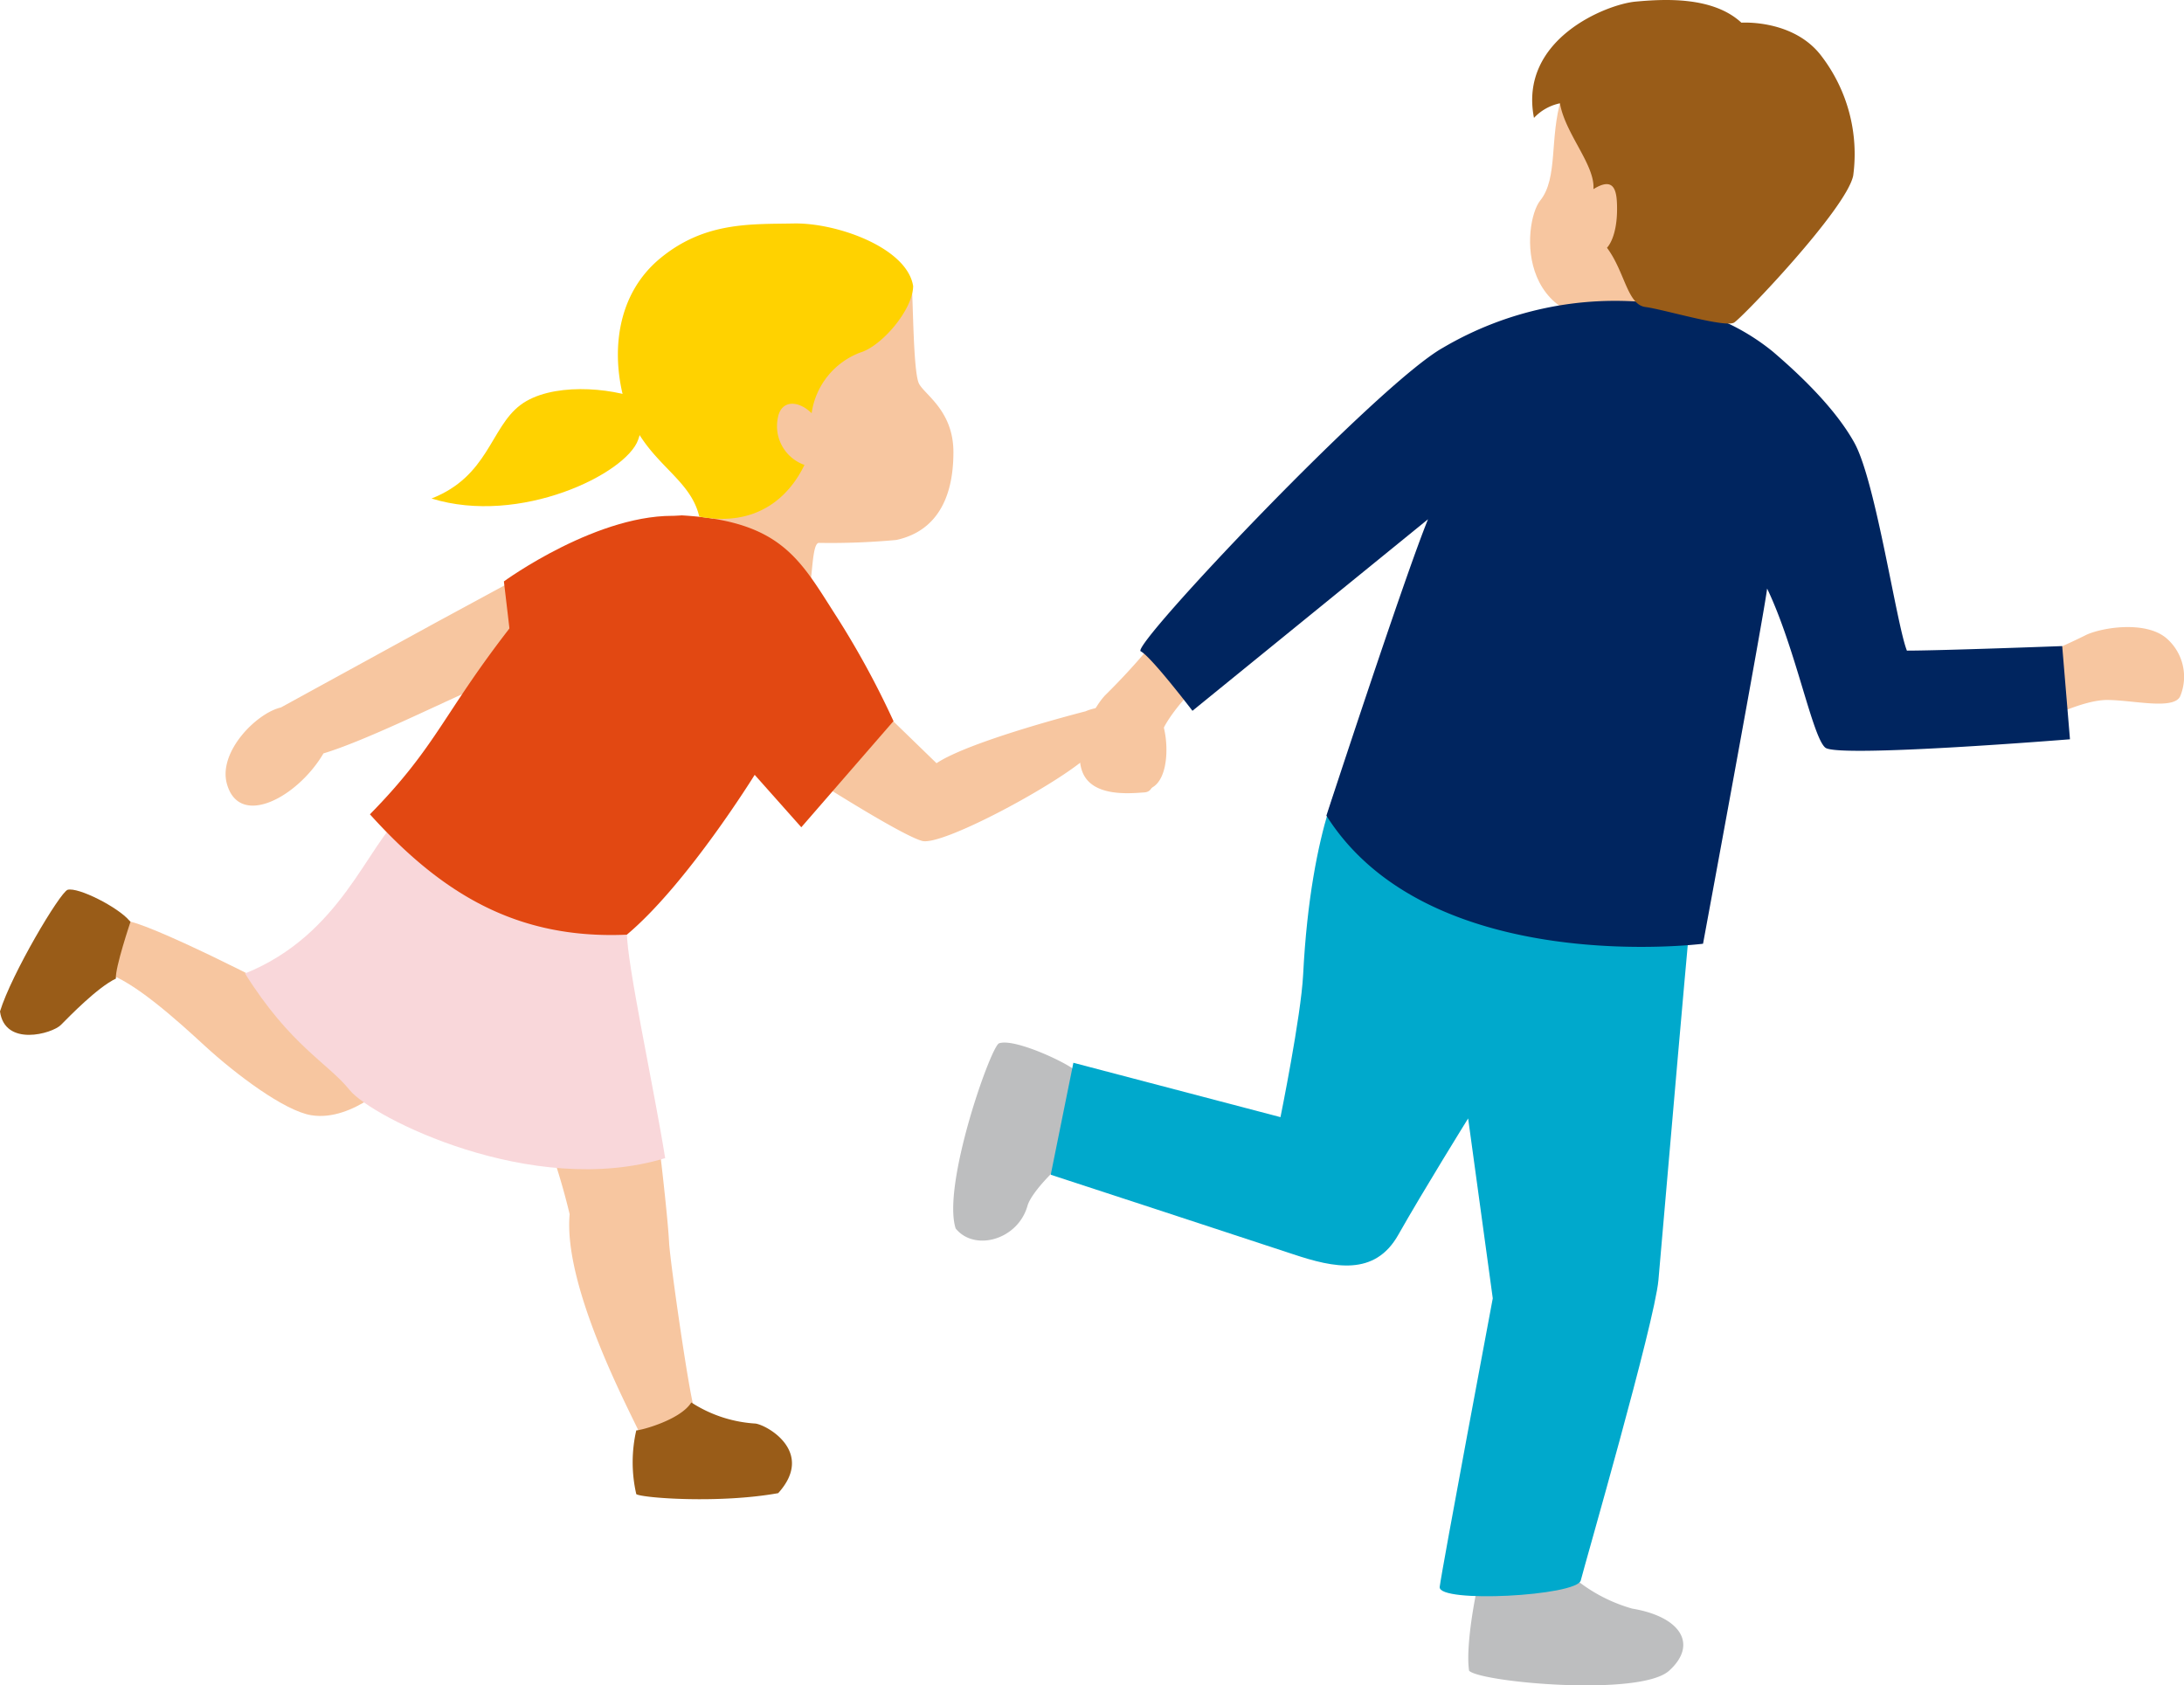
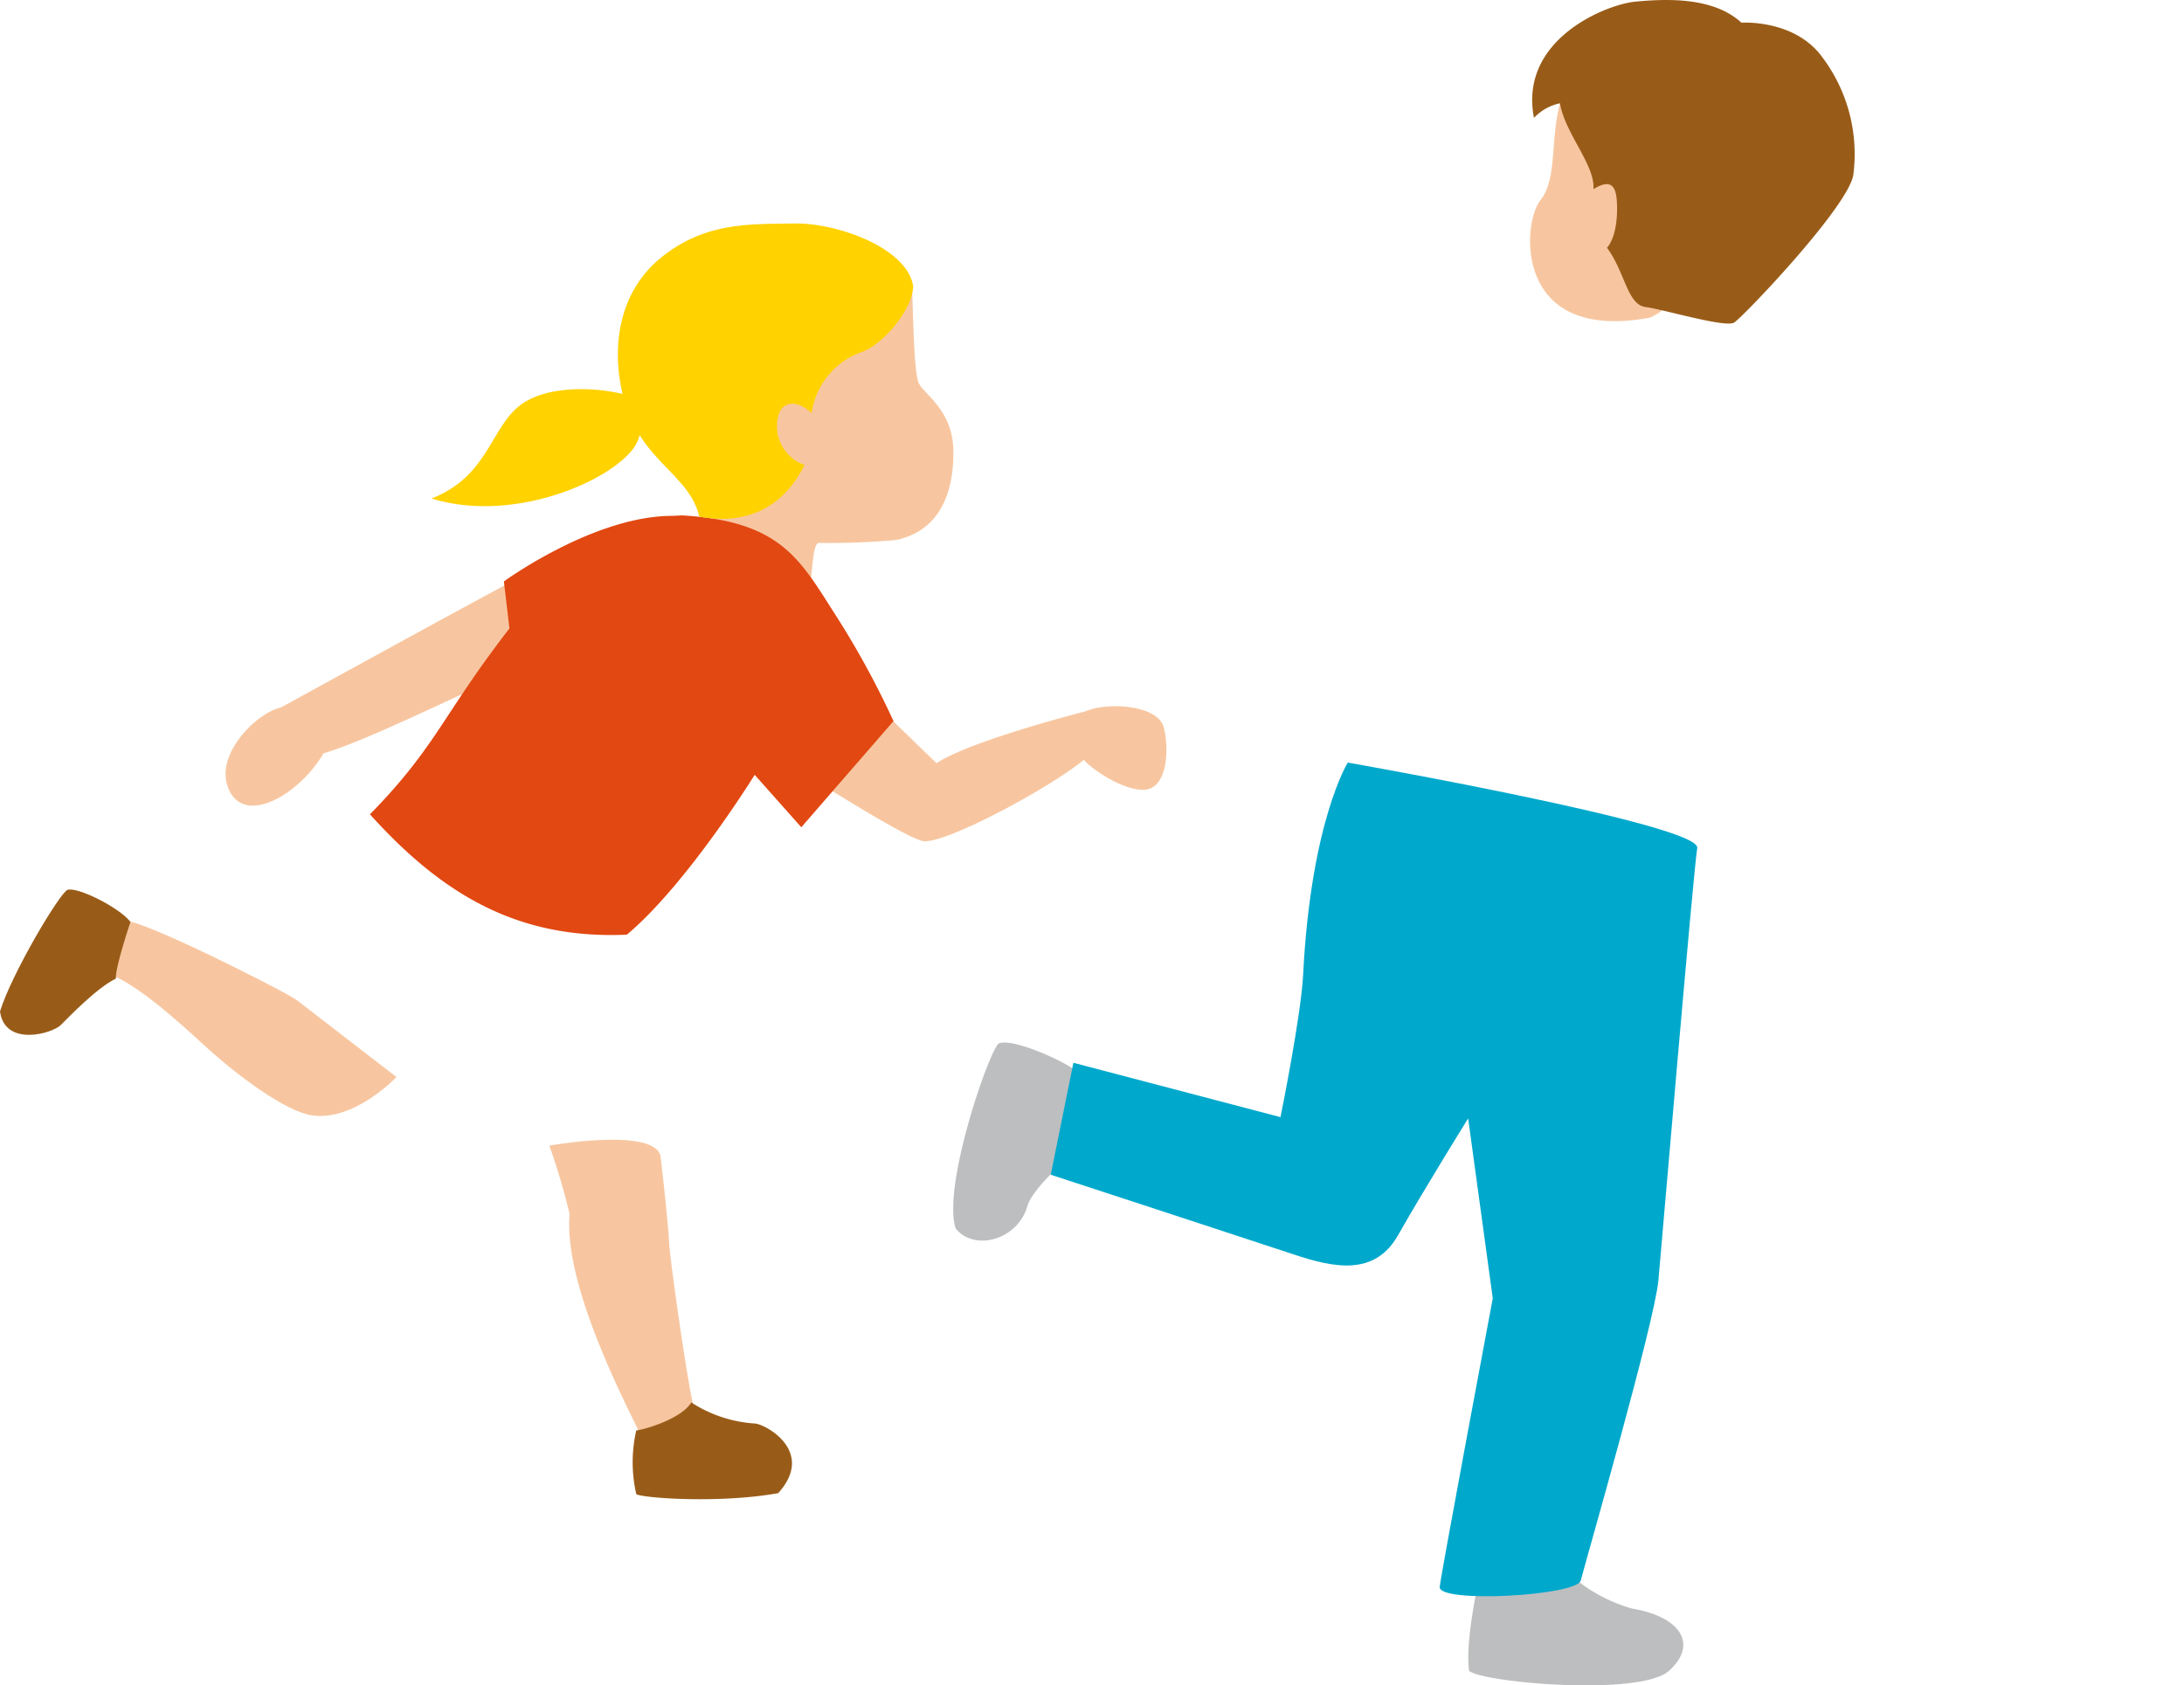
<svg xmlns="http://www.w3.org/2000/svg" width="186.225" height="143.72">
  <path fill="#f7c6a0" d="m48.391 47.01-11.2 6.066-13.239 7.255c-2.094.485-5.357 3.79-4.606 6.506 1.06 3.832 6.044 1.147 8.236-2.59 3.375-1.012 9.43-3.992 12.214-5.217 1.407-.62 10.445-3.047 11.138-3.263 2.058-.648 1.158-6.728-2.543-8.758m26.023 12.796 5.441 5.279c2.924-1.94 12.71-4.426 12.71-4.426 1.845-.813 6.181-.547 6.669 1.376s.3 5.307-1.749 5.315-4.782-2.116-5.066-2.557c-2.96 2.461-12.136 7.356-13.784 6.921s-8.368-4.7-8.368-4.7Zm3.325-35.496c.126 1.36.129 7.448.622 8.407s2.963 2.324 2.935 5.907c-.014 2-.353 6.439-4.864 7.423a61 61 0 0 1-6.621.249c-.69.078-.474 4.261-1.057 4.261-7.978-.014-8.763-9.806-8.763-9.806S71.35 24.791 77.739 24.309M56.31 98.52c.165 1.318.659 5.764.74 7.409s1.73 13.091 2.142 14.16-4.527 2.388-4.527 2.388c-.74-1.727-6.669-12.6-6.092-18.934a58 58 0 0 0-1.73-5.848s8.727-1.561 9.467.824" />
  <path fill="#995c18" d="M54.252 121.979c.412 0 3.787-.9 4.693-2.383a11.3 11.3 0 0 0 5.478 1.8c1.071.163 5.06 2.478 1.931 5.935-5.021.905-11.609.415-12.1.084a12.14 12.14 0 0 1 0-5.436" />
  <path fill="#f7c6a0" d="M25.297 85.281c-1.315-.905-13.072-6.815-14.555-6.733s-1.77 4.409-1.77 4.409c2.388.659 6.207 4.126 8.46 6.2 2.694 2.478 6.818 5.565 9.091 5.943 3.641.608 7.283-3.255 7.283-3.255Z" />
  <path fill="#995c18" d="M11.129 78.603s-1.329 3.942-1.247 4.85c-1.564.74-3.953 3.21-4.693 3.953S.412 89.295 0 86.251c.987-3.213 5.1-10.123 5.764-10.372.9-.247 4.267 1.463 5.256 2.615" />
-   <path fill="#f9d7da" d="M34.357 69.442c-3.089 2.649-5.231 10.249-13.464 13.574 3.877 6.176 7.059 7.622 8.926 9.946 1.845 2.3 15.542 9.259 26.9 5.8-.979-6.092-3.268-16.562-3.268-19.279S34.357 69.442 34.357 69.442" />
  <path fill="#e24812" d="M58.113 43.949c-3.807.331-8.3 1.545-14.21 9.049-6.131 7.793-6.537 10.512-12.36 16.444 6.125 6.787 12.553 10.678 21.908 10.263 5.13-4.3 10.9-13.63 10.9-13.63l3.975 4.471 7.86-9.052a74 74 0 0 0-4.8-8.828c-3.145-4.883-4.662-8.222-13.271-8.718" />
  <path fill="#ffd200" d="M77.862 24.399c-.02 2.013-2.68 5.127-4.522 5.668a6.51 6.51 0 0 0-4.135 5.169c-1.186-1.155-2.6-1.1-2.873.367a3.506 3.506 0 0 0 2.262 4.043c-1.158 2.428-3.807 5.38-8.968 4.412-.855-3.692-5.049-4.69-6.467-10.165-1-3.86-.62-8.783 3.165-11.889s7.681-2.875 11.357-2.947 9.669 2.072 10.182 5.343" />
  <path fill="#ffd200" d="M54.729 34.101c-2.728-1.11-7.827-1.486-10.372.451s-2.719 6.064-7.561 7.959c7.535 2.335 16.6-2.105 17.619-5.012s.314-3.4.314-3.4" />
-   <path fill="#f7c6a0" d="M98.519 54.571a57 57 0 0 1-4.292 4.726c-1.02 1.082-2.758 4.331-1.943 6.5s3.984 1.873 5.312 1.774.62-2.758 1.334-4.824 3.577-4.726 3.577-4.726Zm73.537 2.077a57 57 0 0 0 5.865-2.523c1.357-.617 4.993-1.2 6.776.275a4.34 4.34 0 0 1 1.211 4.956c-.524 1.225-4.07.331-6.257.336s-5.632 1.847-5.632 1.847Z" />
  <path fill="#bdbebf" d="m91.743 91.339.169 6.852c-1.528.95-3.967 3.448-4.3 4.637-.83 2.924-4.533 3.916-6.125 1.931-1.169-3.65 2.915-15.306 3.681-15.78 1.273-.491 5.865 1.665 6.579 2.36m34.845 41.865c1.606-.247 5.284.928 6.15-.059a13.55 13.55 0 0 0 6.431 4.031c4.18.7 5.615 3.075 3.145 5.3s-16.063.99-17.05 0c-.373-2.344.83-8.407 1.323-9.271" />
  <path fill="#00a9cc" d="M114.922 65.03s-3.145 5.021-3.807 18.1c-.181 3.53-1.931 12.136-1.931 12.136L91.525 90.63l-1.931 9.548s17.128 5.6 20.694 6.787c3.476 1.158 6.935 1.887 8.937-1.657 2.153-3.807 5.96-9.932 5.96-9.932l2.1 15.34s-4.359 23.2-4.525 24.61 11.7.774 12.029-.552 6.291-21.961 6.621-25.6 2.98-34.873 3.311-36.861-29.8-7.283-29.8-7.283" />
  <path fill="#f7c6a0" d="M133.135 8.379c-1.029 3.367-.264 6.809-1.8 8.715s-2.344 12.152 9.321 10c4.155-1.629 1.794-8.186 1.794-8.186s-8.624-10.959-9.315-10.529" />
-   <path fill="#00255f" d="M141.076 25.851a28.93 28.93 0 0 0-18.045 3.807c-5.517 3.089-26.651 25.437-25.768 25.88s4.415 5.077 4.415 5.077l20.086-16.335c-1.988 4.858-8.665 25.275-8.665 25.275 8.774 13.9 32.115 10.924 32.115 10.924s5.242-28.305 5.464-30.292c2.428 5.074 3.863 12.691 4.967 13.574s20.857-.718 20.857-.718l-.662-7.947s-10.375.387-13.243.387c-.883-2.209-2.647-14.401-4.471-17.709s-5.408-6.456-6.952-7.782a18.8 18.8 0 0 0-10.1-4.138" />
  <path fill="#995c18" d="M133.014 8.81c.437 2.587 3.014 5.273 2.854 7.319 1.6-.99 1.957-.121 2.007 1.225.112 2.871-.852 3.773-.852 3.773 1.528 2.041 1.727 4.853 3.28 5.054s6.809 1.791 7.561 1.326 9.573-9.7 10.154-12.525a13.74 13.74 0 0 0-2.676-10.161c-2.374-3.2-6.857-2.887-6.857-2.887-2.436-2.255-6.576-2.022-9.035-1.795s-9.963 3.2-8.651 9.915a4.2 4.2 0 0 1 2.215-1.244" />
  <path fill="#e24812" d="M57.975 44.006c-6.843-.387-15.009 5.573-15.009 5.573l.774 6.565s14.235-9.655 14.235-12.138" />
</svg>